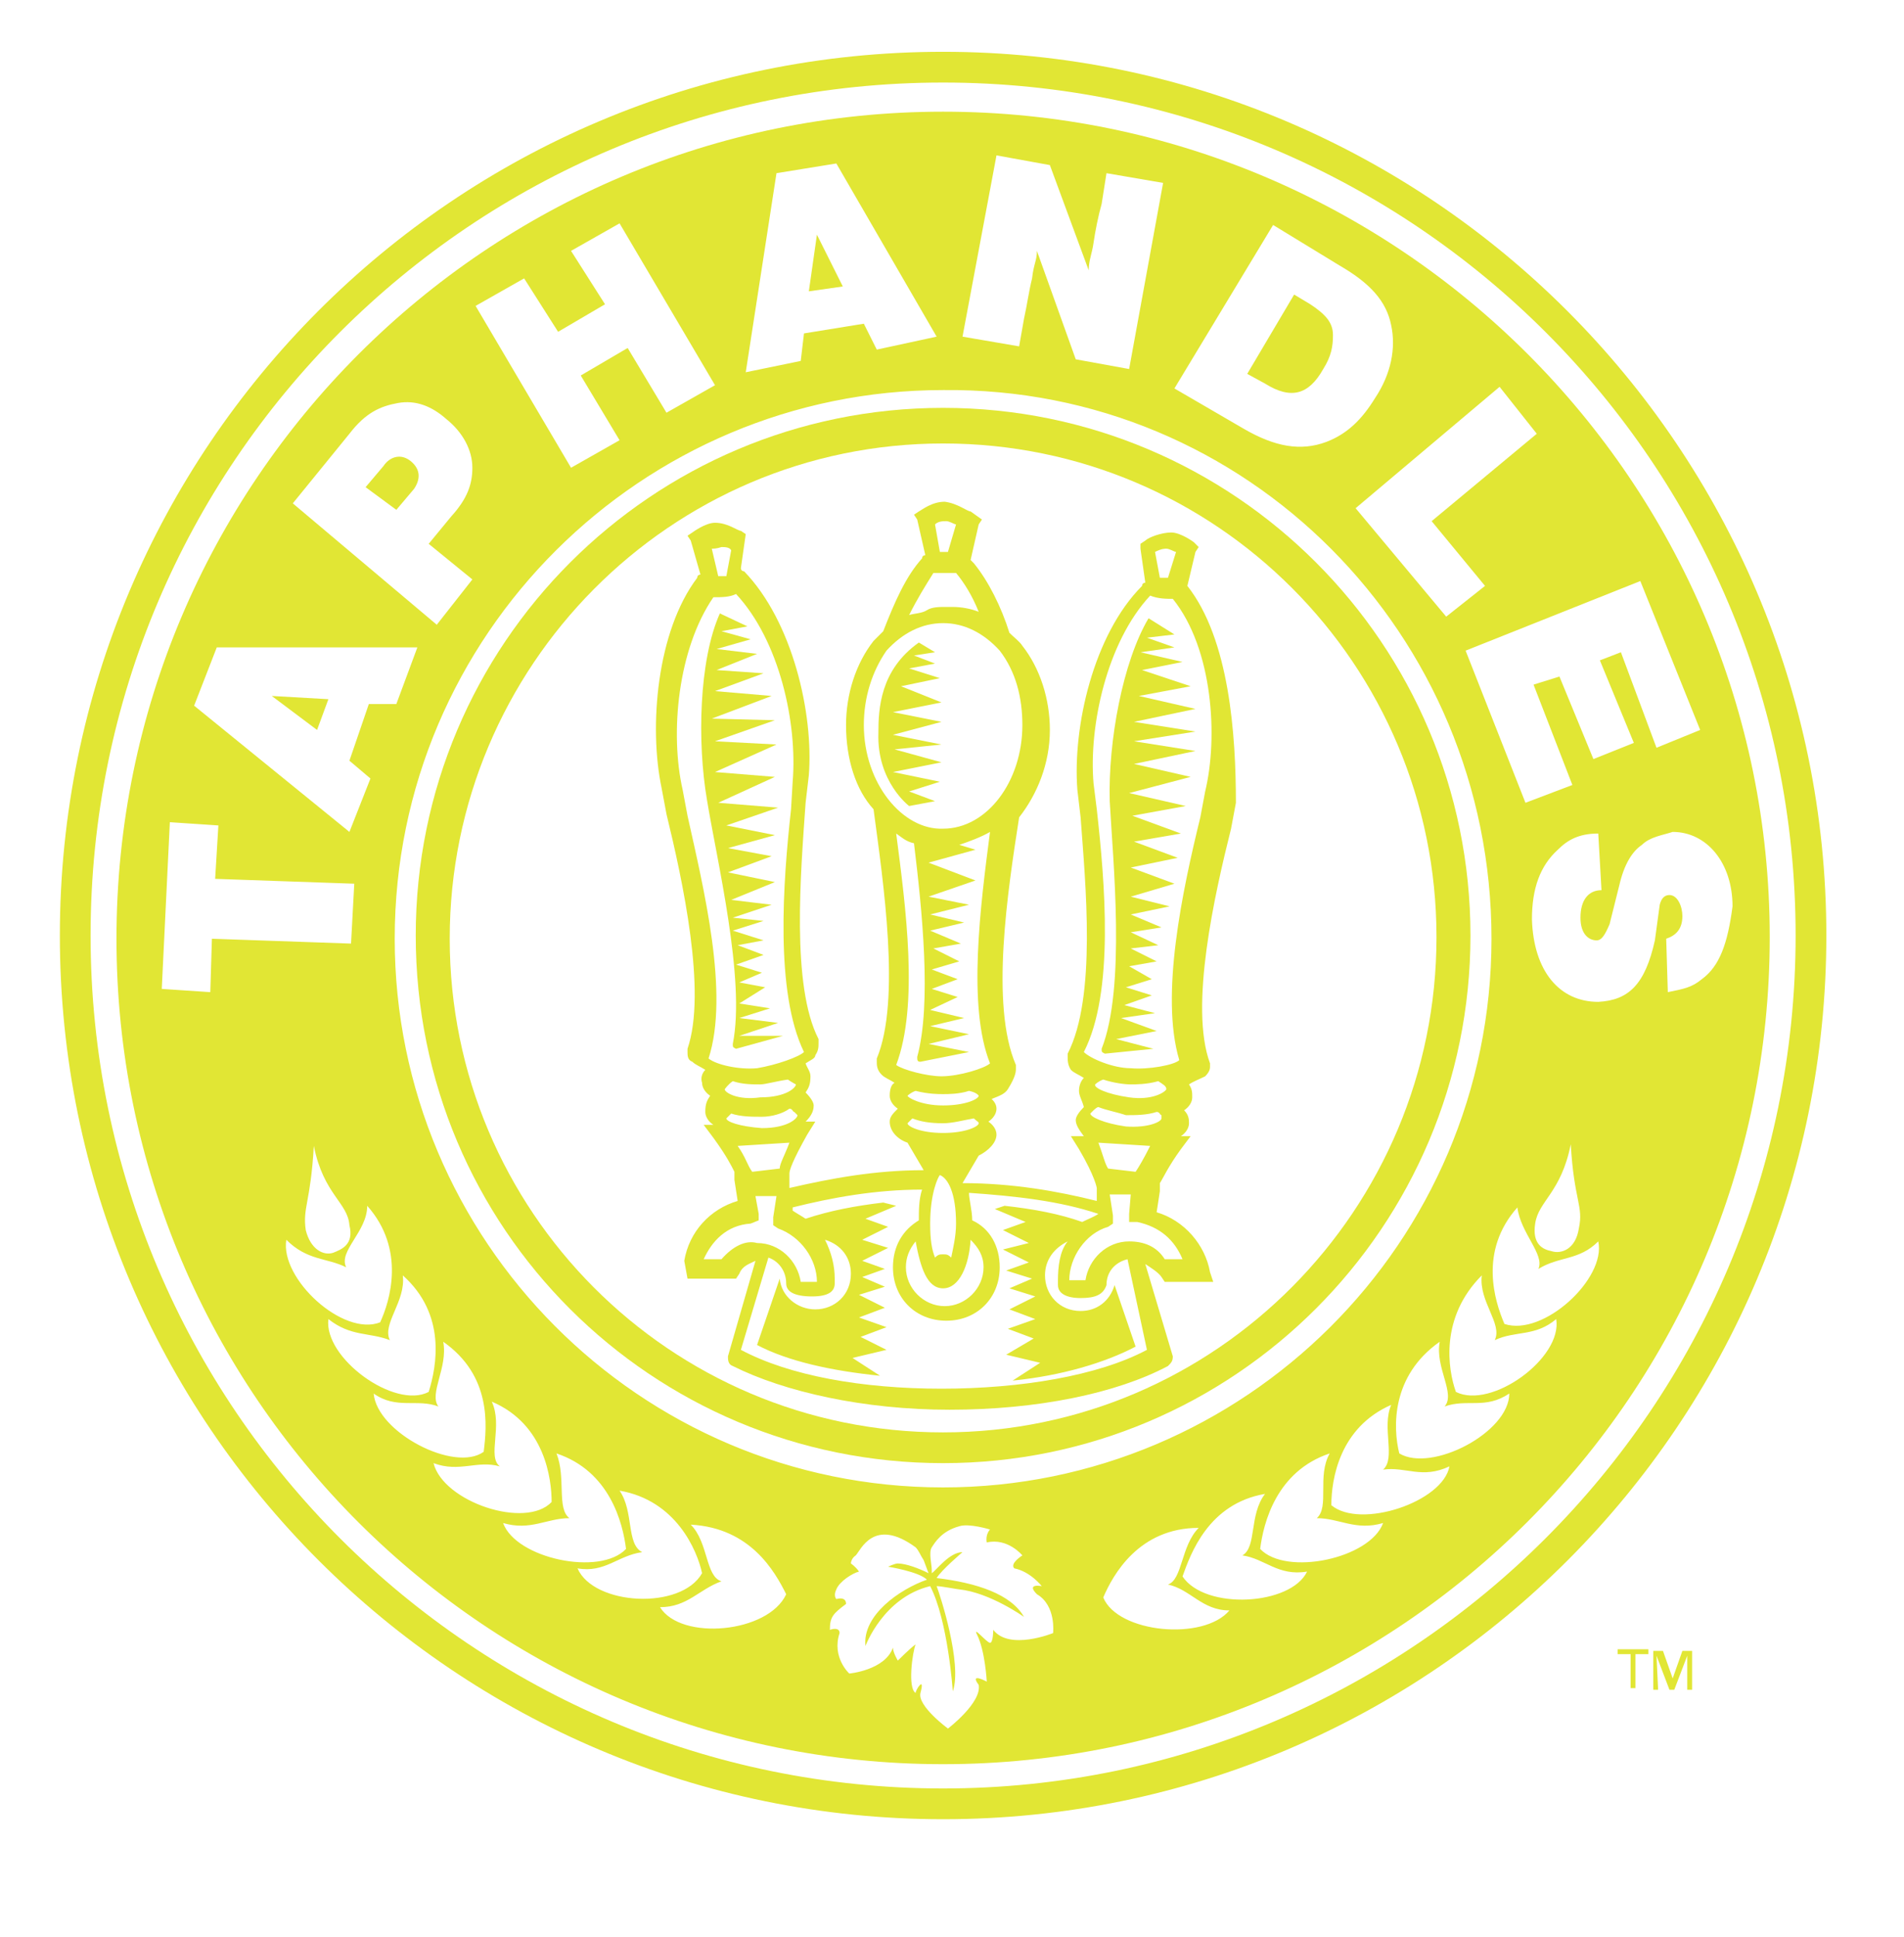
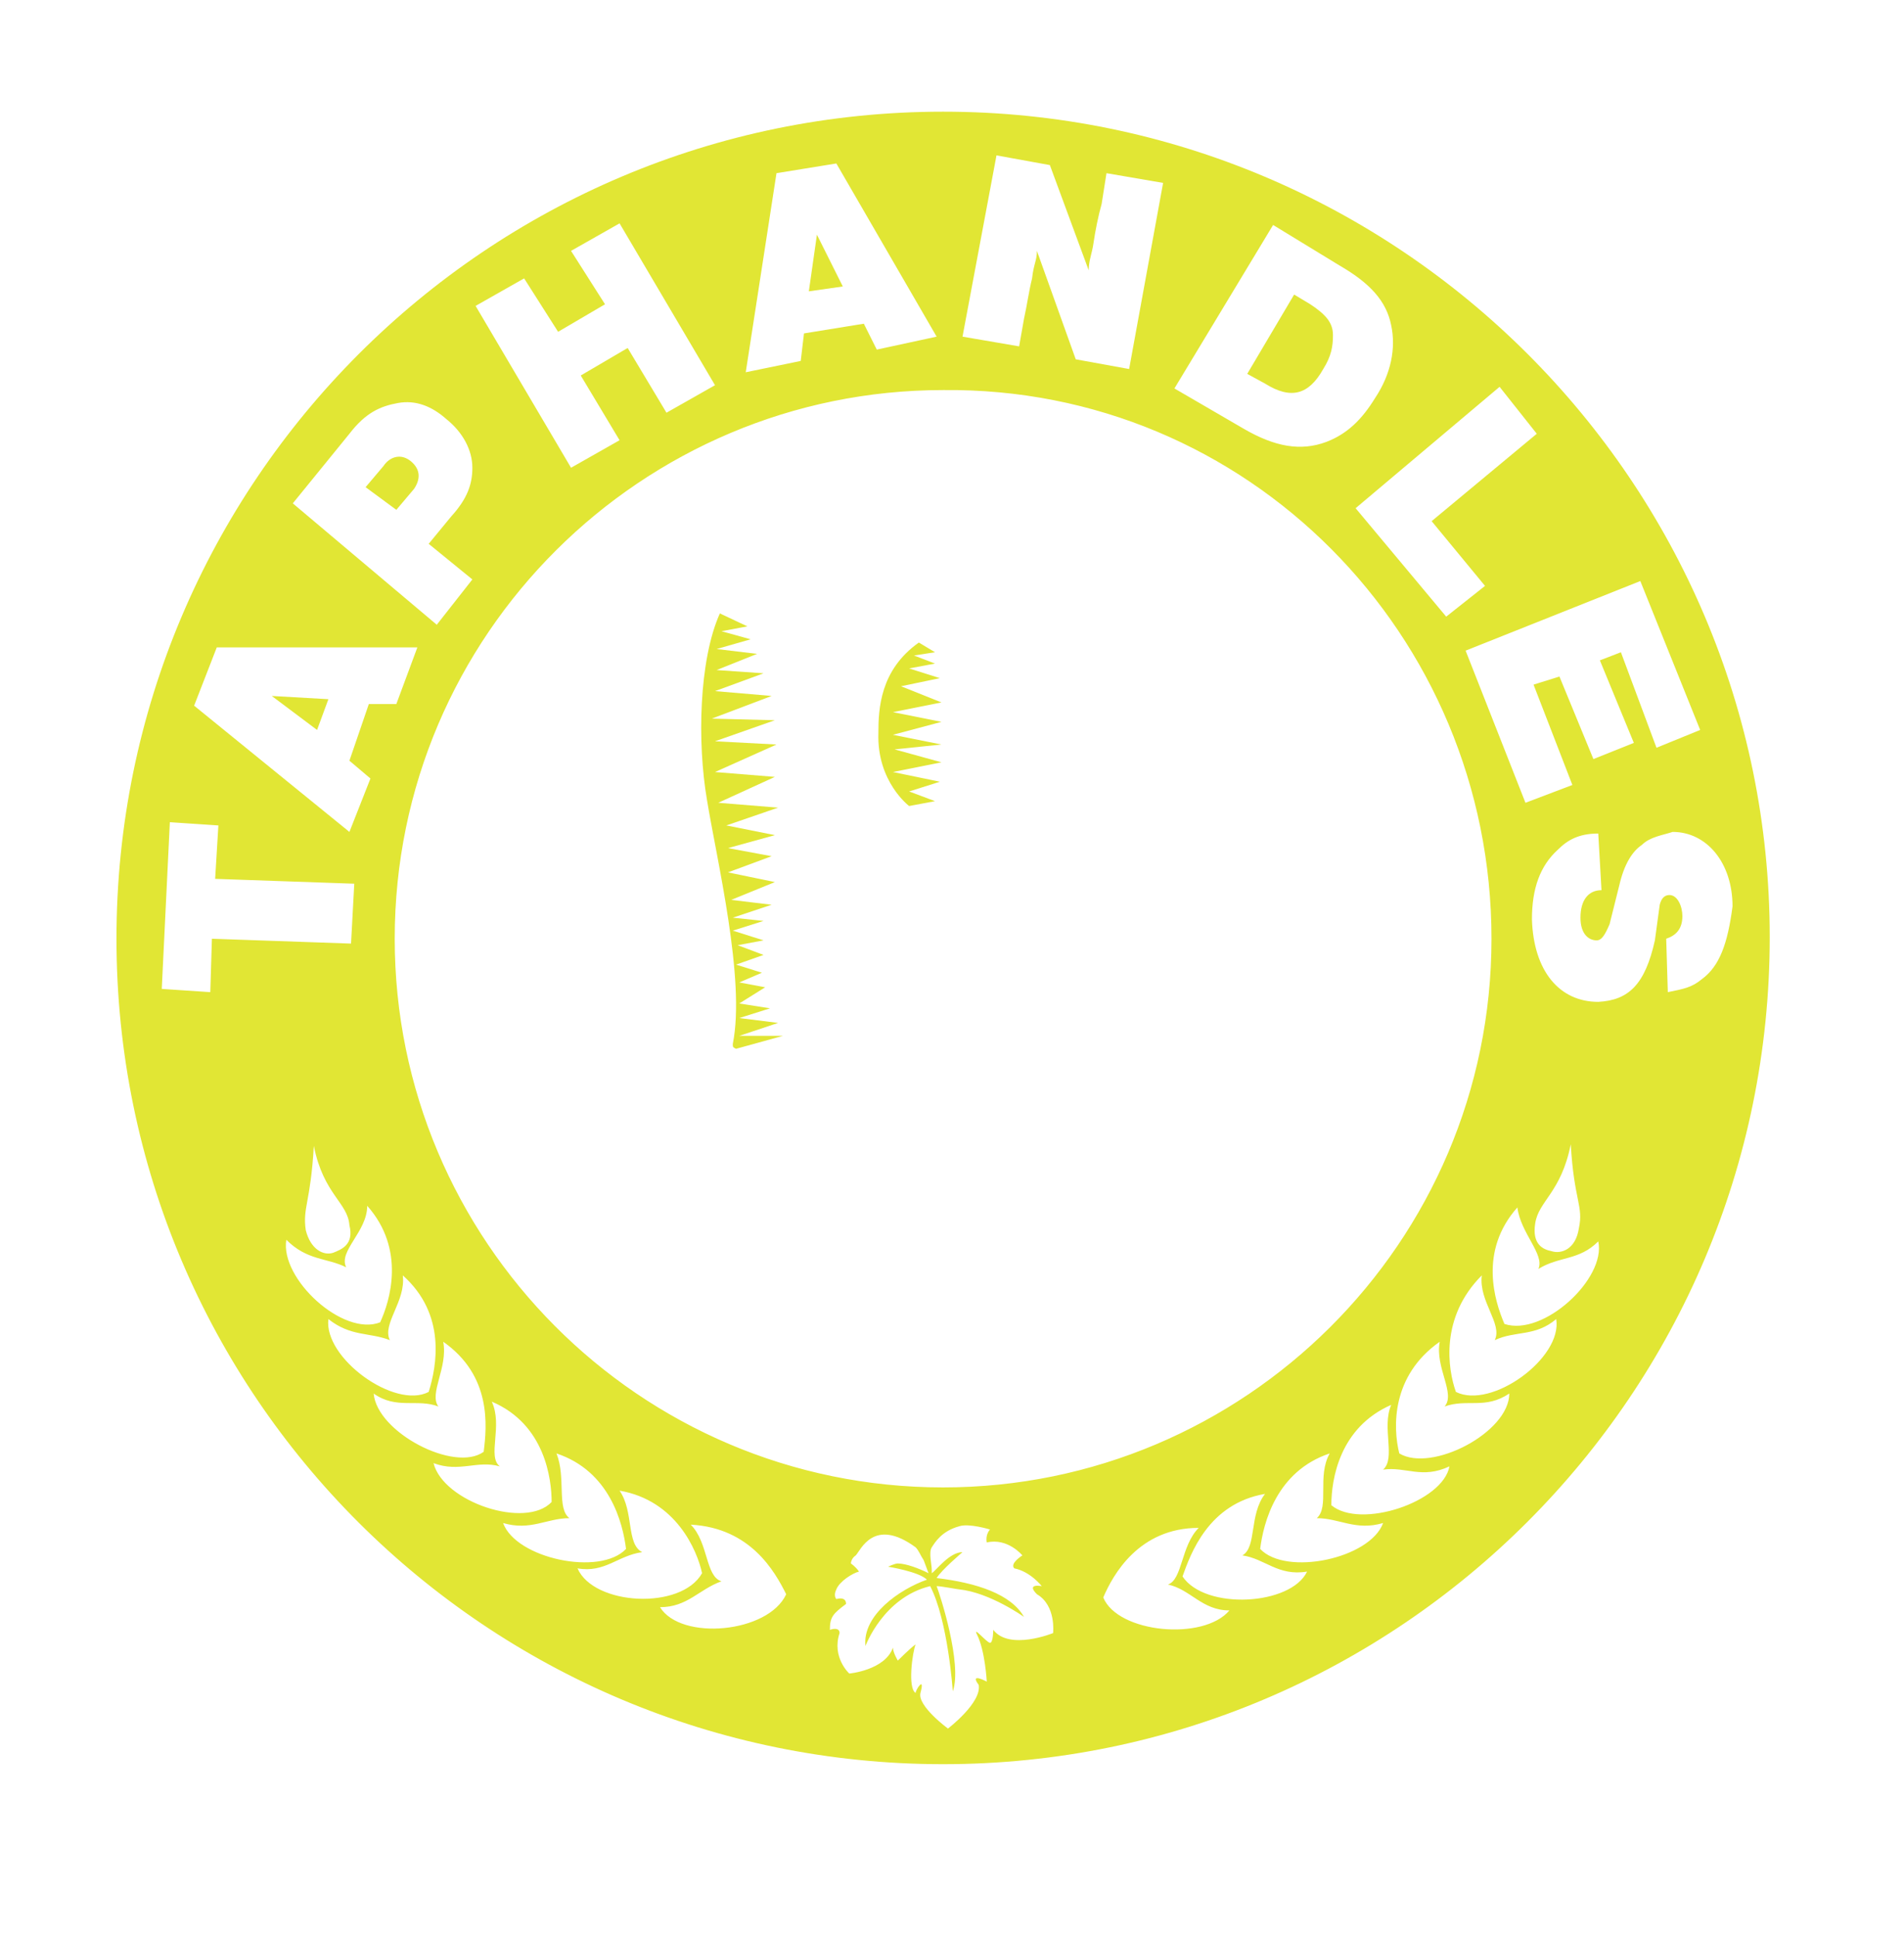
<svg xmlns="http://www.w3.org/2000/svg" version="1.1" id="Layer_1" x="0px" y="0px" viewBox="0 0 117.7 119.7" style="enable-background:new 0 0 117.7 119.7;" xml:space="preserve">
  <style type="text/css">
	.st0{fill:#E1E634;}
</style>
  <g>
-     <path class="st0" d="M58.3,3.2C28.1,3.2,3.7,27.7,3.7,57.8c0,30.2,24.5,54.6,54.6,54.6c30.2,0,54.6-24.5,54.6-54.6   S88.4,3.2,58.3,3.2z M58.3,110.5c-29,0-52.7-23.5-52.7-52.7S29.2,5.1,58.3,5.1S111,28.7,111,57.8S87.3,110.5,58.3,110.5z" />
-     <path class="st0" d="M58.3,90.4c18,0,32.6-14.6,32.6-32.6S76.3,25.2,58.3,25.2S25.7,39.8,25.7,57.8C25.7,75.9,40.3,90.4,58.3,90.4z    M58.3,27.4c16.9,0,30.5,13.7,30.5,30.5S75.2,88.5,58.3,88.5S27.8,74.8,27.8,58S41.4,27.4,58.3,27.4z" />
-     <path class="st0" d="M73.4,36.2C73.4,36.2,73.3,36,73.4,36.2l0.5-2.1l0.2-0.3l-0.3-0.3c0,0-0.8-0.6-1.4-0.6s-1.4,0.3-1.6,0.5   l-0.3,0.2v0.3l0.3,2.1c0,0-0.2,0-0.2,0.2c-3,3-4.3,8.7-4,12.6l0.2,1.7c0.3,4.1,1,11.1-0.8,14.6v0.2c0,0.2,0,0.5,0.2,0.8   c0.2,0.2,0.5,0.3,0.8,0.5c-0.2,0.2-0.3,0.5-0.3,0.8s0.2,0.6,0.3,1l0,0c-0.3,0.3-0.5,0.6-0.5,0.8c0,0.3,0.2,0.6,0.5,1h-0.8l0.5,0.8   c1,1.7,1.1,2.4,1.1,2.4v0.5v0.3c-2.4-0.6-5.2-1.1-8.3-1.1l0,0l1-1.7c0.6-0.3,1.1-0.8,1.1-1.3c0-0.3-0.2-0.6-0.5-0.8   c0.3-0.2,0.5-0.5,0.5-0.8s-0.2-0.5-0.3-0.6c0.5-0.2,0.8-0.3,1-0.6c0.5-0.8,0.5-1.1,0.5-1.3v-0.2C61.2,62.1,62.3,55,63,50.5   c1.1-1.4,1.9-3.3,1.9-5.4c0-1.9-0.6-3.8-1.7-5.2c-0.2-0.3-0.5-0.5-0.8-0.8c-0.5-1.6-1.3-3.2-2.2-4.3L60,34.6l0.5-2.2l0.2-0.3   L60,31.6c-0.2,0-0.8-0.5-1.6-0.6c-0.8,0-1.4,0.5-1.6,0.6l-0.3,0.2l0.2,0.3l0.5,2.2c0,0-0.2,0-0.2,0.2c-1,1.1-1.7,2.7-2.4,4.5   c-0.2,0.2-0.5,0.5-0.6,0.6c-1.1,1.4-1.7,3.3-1.7,5.2c0,2.1,0.6,4,1.7,5.2c0.6,4.5,1.7,11.8,0.2,15.4v0.2c0,0.2,0,0.5,0.3,0.8   c0.2,0.2,0.5,0.3,0.8,0.5C55.1,67,55,67.3,55,67.7c0,0.3,0.2,0.6,0.5,0.8C55.2,68.8,55,69,55,69.3c0,0.6,0.5,1.1,1.1,1.3l1,1.7l0,0   c-3,0-5.7,0.5-8.3,1.1v-0.3v-0.2l0,0v-0.2v-0.2l0,0c0-0.2,0.2-0.8,1.1-2.4l0.5-0.8h-0.6c0.3-0.3,0.5-0.6,0.5-1   c0-0.2-0.2-0.5-0.5-0.8l0,0c0.2-0.3,0.3-0.5,0.3-1c0-0.3-0.2-0.5-0.3-0.8c0.3-0.2,0.6-0.3,0.6-0.5c0.2-0.3,0.2-0.5,0.2-0.8v-0.2   c-1.7-3.3-1.1-10.3-0.8-14.6l0.2-1.7c0.3-3.8-1-9.5-4-12.6c0,0-0.2,0-0.2-0.2l0.3-2.1v0l-0.3-0.2c-0.2,0-0.8-0.5-1.6-0.5   c-0.6,0-1.4,0.6-1.4,0.6l-0.3,0.2l0.2,0.3l0.6,2.1c0,0-0.2,0-0.2,0.2c-2.5,3.3-3,9.2-2.2,13l0.3,1.6c1,4.1,2.5,11,1.3,14.5V65   c0,0.2,0,0.5,0.3,0.6c0.2,0.2,0.5,0.3,0.8,0.5c-0.2,0.2-0.3,0.5-0.2,0.8c0,0.3,0.2,0.6,0.5,0.8c-0.2,0.3-0.3,0.5-0.3,1   c0,0.3,0.2,0.6,0.5,0.8h-0.6l0.6,0.8c0.8,1.1,1.1,1.7,1.3,2.1v0.5l0.2,1.3c-1.7,0.5-3,1.9-3.3,3.7l0.2,1.1h0.6h2.1h0.3l0.2-0.3   c0.2-0.5,0.6-0.6,1-0.8L45,83.8c0,0.2,0,0.5,0.3,0.6c3.2,1.6,8.1,2.7,13.4,2.7c5.4,0,10.3-1,13.5-2.7c0.2-0.2,0.3-0.3,0.3-0.6   l-1.7-5.7c0.3,0.2,0.8,0.5,1,0.8l0.2,0.3h0.3h2.1H75l-0.2-0.6c-0.3-1.7-1.6-3.2-3.3-3.7l0.2-1.3v-0.5c0.2-0.3,0.5-1,1.3-2.1   l0.6-0.8H73c0.3-0.2,0.5-0.5,0.5-0.8c0-0.2,0-0.5-0.3-0.8l0,0c0.3-0.2,0.5-0.5,0.5-0.8s0-0.5-0.2-0.8c0.3-0.2,0.6-0.3,1-0.5   c0.3-0.3,0.3-0.5,0.3-0.6v-0.2c-1.3-3.5,0.3-10.5,1.3-14.5l0.3-1.6C76.4,45.4,76,39.5,73.4,36.2z M72.1,33.9c0.2,0,0.5,0.2,0.6,0.2   l-0.5,1.6h-0.5l-0.3-1.6C71.8,33.9,72,33.9,72.1,33.9z M58.5,32.2c0.2,0,0.5,0.2,0.6,0.2l-0.5,1.7h-0.5l-0.3-1.7   C58,32.2,58.3,32.2,58.5,32.2z M57.7,35.4c0.5,0,1.1,0,1.4,0c0.5,0.6,1,1.4,1.4,2.4c-0.5-0.2-1.1-0.3-1.6-0.3c-0.2,0-0.3,0-0.5,0   c-0.3,0-0.8,0-1.1,0.2s-0.8,0.2-1.1,0.3C56.7,37,57.2,36.2,57.7,35.4z M53.4,44.8c0-1.7,0.5-3.3,1.4-4.6c1-1.1,2.2-1.7,3.5-1.7   s2.5,0.6,3.5,1.7c1,1.3,1.4,2.9,1.4,4.6c0,3.5-2.2,6.4-4.9,6.4C55.8,51.3,53.4,48.4,53.4,44.8z M55.4,65.8c1.4-3.7,0.6-9.7,0-14.3   c0.3,0.2,0.6,0.5,1.1,0.6c0.5,4.1,1.1,9.9,0.2,13.2c0,0.2,0,0.3,0.2,0.3l3-0.6l-2.5-0.5l2.5-0.6l-2.4-0.5l2.1-0.5l-2.1-0.5l1.7-0.8   l-1.6-0.5l1.6-0.6l-1.6-0.6l1.7-0.5l-1.6-0.8l1.7-0.3l-1.9-0.8l2.1-0.5l-2.1-0.5l2.4-0.6l-2.5-0.5l2.9-1l-2.9-1.1l2.9-0.8l-1-0.3   c0.6-0.2,1.4-0.5,1.9-0.8c-0.6,4.6-1.4,10.8,0,14.3c-0.3,0.3-1.9,0.8-3,0.8C57.3,66.5,55.8,66.1,55.4,65.8z M60.5,67.7   c0,0.2-0.8,0.6-2.2,0.6s-2.2-0.5-2.2-0.6c0,0,0.2-0.2,0.5-0.3c0.8,0.2,1.4,0.2,1.7,0.2s1,0,1.6-0.2C60.4,67.5,60.5,67.7,60.5,67.7z    M56.1,69.4c0,0,0.2-0.2,0.3-0.3c0.5,0.2,1.1,0.3,1.9,0.3c0.6,0,1.3-0.2,1.9-0.3c0.2,0.2,0.3,0.2,0.3,0.3c0,0.2-0.8,0.6-2.2,0.6   C56.9,70,56.1,69.6,56.1,69.4z M59.1,75.6c0,0.8-0.2,1.6-0.3,2.1c-0.2-0.2-0.3-0.2-0.5-0.2s-0.3,0-0.5,0.2   c-0.2-0.5-0.3-1.1-0.3-2.1c0-1.9,0.5-2.9,0.6-3C58.6,72.8,59.1,73.7,59.1,75.6z M58.3,79.6c1,0,1.6-1.4,1.7-3   c0.5,0.5,0.8,1,0.8,1.7c0,1.3-1.1,2.4-2.4,2.4c-1.3,0-2.4-1.1-2.4-2.4c0-0.6,0.2-1.1,0.6-1.6C56.9,78.3,57.3,79.6,58.3,79.6z    M44.6,33.8c0.2,0,0.5,0,0.6,0.2l-0.3,1.6h-0.5L44,33.9C44.1,33.9,44.3,33.9,44.6,33.8z M43.8,65.4c1.3-4-0.3-10.5-1.3-15l-0.3-1.6   c-0.8-3.5-0.3-8.7,1.9-11.9c0.5,0,1,0,1.4-0.2c2.7,2.9,3.8,8,3.5,11.6L48.9,50c-0.5,4.5-1,11.3,0.8,15c-0.3,0.3-1.7,0.8-2.9,1   C45.7,66.1,44.3,65.8,43.8,65.4z M44.8,67.3c0,0,0.2-0.3,0.5-0.5C45.9,67,46.5,67,47,67c0.3,0,1-0.2,1.7-0.3   c0.3,0.2,0.5,0.3,0.5,0.3c0,0.2-0.6,0.8-2.2,0.8C45.6,68,44.8,67.5,44.8,67.3z M44.9,69.1c0,0,0.2-0.2,0.3-0.3   c0.6,0.2,1.3,0.2,1.9,0.2c0.6,0,1.3-0.2,1.7-0.5c0.2,0,0.2,0.2,0.3,0.2l0.2,0.2c0,0.2-0.6,0.8-2.2,0.8   C45.7,69.6,44.9,69.3,44.9,69.1z M45.6,70.8l3.2-0.2c-0.3,0.8-0.6,1.3-0.6,1.6l-1.7,0.2C46.2,72,46.1,71.5,45.6,70.8z M44.6,77.8   h-1.1c0.5-1.1,1.4-2.1,2.9-2.2l0.5-0.2V75l-0.2-1.1H48l-0.2,1.3v0.5l0.3,0.2c1.4,0.5,2.4,1.9,2.4,3.3c-0.3,0-0.6,0-1,0   c-0.2-1.3-1.3-2.4-2.7-2.4C46.1,76.6,45.3,77,44.6,77.8z M70.9,83.4c-3,1.6-7.8,2.4-12.7,2.4s-9.4-0.8-12.4-2.4l1.7-5.7   c0.6,0.2,1.1,0.8,1.1,1.6c0,0.5,0.5,0.8,1.6,0.8c1,0,1.4-0.3,1.4-0.8c0,0,0-0.2,0-0.3c0-0.8-0.2-1.6-0.6-2.4c1,0.3,1.6,1.1,1.6,2.1   c0,1.3-1,2.2-2.2,2.2c-1.1,0-2.1-0.8-2.2-1.9l-1.4,4.1c1.9,1,4.6,1.6,7.6,1.9l-1.7-1.1l2.1-0.5l-1.6-0.8l1.6-0.6l-1.7-0.6l1.6-0.6   L53.1,80l1.6-0.5l-1.4-0.6l1.4-0.5l-1.4-0.5l1.6-0.8l-1.6-0.5l1.6-0.8l-1.4-0.5l1.9-0.8l-0.8-0.2c-1.7,0.2-3.3,0.5-4.8,1   c-0.3-0.2-0.5-0.3-0.8-0.5v-0.2c2.4-0.6,5.1-1.1,8-1.1c-0.2,0.6-0.2,1.3-0.2,1.9c-1,0.6-1.6,1.6-1.6,2.9c0,1.9,1.4,3.3,3.3,3.3   c1.9,0,3.3-1.4,3.3-3.3c0-1.3-0.6-2.4-1.7-2.9c0-0.6-0.2-1.3-0.2-1.7c2.9,0.2,5.6,0.5,8,1.3l0,0c-0.3,0.2-0.6,0.3-1,0.5   c-1.4-0.5-3-0.8-4.8-1l-0.6,0.2l1.9,0.8L62,76l1.6,0.8L62,77.2l1.6,0.8l-1.4,0.5l1.6,0.5l-1.4,0.6l1.6,0.5l-1.6,0.8l1.6,0.6   l-1.7,0.6l1.6,0.6l-1.7,1l2.1,0.5l-1.7,1.1c3-0.3,5.7-1.1,7.6-2.1l-1.3-3.8c-0.3,1-1.1,1.6-2.1,1.6c-1.3,0-2.2-1-2.2-2.2   c0-1,0.6-1.7,1.4-2.1c-0.5,0.6-0.6,1.6-0.6,2.4c0,0.2,0,0.2,0,0.3c0,0.5,0.5,0.8,1.4,0.8s1.4-0.2,1.6-0.8c0-0.8,0.5-1.4,1.3-1.6   L70.9,83.4z M73.1,77.8H72c-0.5-0.8-1.3-1.1-2.2-1.1c-1.4,0-2.5,1.1-2.7,2.4c-0.3,0-0.6,0-1,0c0-1.4,1-2.9,2.4-3.3l0.3-0.2v-0.5   l-0.2-1.3h1.3L69.8,75v0.5h0.5C71.7,75.8,72.6,76.6,73.1,77.8z M70.2,72.4l-1.7-0.2c-0.2-0.3-0.3-0.8-0.6-1.6l3.2,0.2   C70.7,71.6,70.4,72.1,70.2,72.4z M69.6,69.6c-1.4-0.2-2.2-0.6-2.2-0.8c0,0,0,0,0.2-0.2c0,0,0.2-0.2,0.3-0.2   c0.5,0.2,1.1,0.3,1.7,0.5c0.6,0,1.3,0,1.9-0.2c0.2,0,0.2,0.2,0.3,0.2v0.2C71.8,69.3,71,69.7,69.6,69.6z M69.8,67.8   c-1.4-0.2-2.2-0.6-2.1-0.8c0,0,0.2-0.2,0.5-0.3c0.6,0.2,1.3,0.3,1.7,0.3c0.3,0,1,0,1.7-0.2c0.3,0.2,0.5,0.3,0.5,0.5   C72,67.5,71.2,68,69.8,67.8z M74.5,48.9l-0.3,1.6c-1.1,4.5-2.5,11-1.3,15c-0.3,0.3-1.9,0.6-3,0.5c-1.1,0-2.5-0.6-2.9-1   c1.9-3.7,1.3-10.5,0.8-15l-0.2-1.6c-0.3-3.5,0.8-8.7,3.5-11.6c0.5,0.2,1,0.2,1.4,0.2C75,40.1,75.3,45.6,74.5,48.9z" />
    <path class="st0" d="M45.7,64l2.4-0.8l-2.4-0.3l1.9-0.6L45.7,62l1.6-1l-1.6-0.3l1.4-0.6l-1.6-0.5l1.7-0.6l-1.6-0.6l1.6-0.3   l-1.9-0.6l1.9-0.6l-1.9-0.2l2.4-0.8l-2.5-0.3l2.7-1.1L45,53.9l2.7-1L45,52.4l2.9-0.8l-3-0.6l3.2-1.1l-3.7-0.3l3.5-1.6l-3.7-0.3   L48,46l-3.8-0.2l3.7-1.3L44,44.4l3.7-1.4l-3.5-0.3l3-1.1l-2.9-0.2l2.5-1l-2.5-0.3l2.1-0.6L44.6,39l1.6-0.3l-1.7-0.8l0,0   c-1.3,2.9-1.4,8-0.8,11.5c0.6,3.7,2.4,11.1,1.6,15.1c0,0.2,0,0.2,0.2,0.3l2.9-0.8H45.7z" />
-     <path class="st0" d="M70.5,40.3l2.1-0.3l-1.7-0.6l1.7-0.2l-1.6-1l0,0c-1.6,2.7-2.5,7.6-2.4,11.3c0.2,3.7,1,11.5-0.5,15.3   c0,0.2,0,0.2,0.2,0.3l3-0.3L69,64.2l2.5-0.5l-2.2-0.8l2.1-0.3l-1.9-0.5l1.7-0.6L69.6,61l1.6-0.5l-1.4-0.8l1.7-0.3l-1.6-0.8l1.7-0.2   l-1.7-0.8l1.9-0.3l-1.9-0.8l2.4-0.5l-2.4-0.6l2.7-0.8l-2.7-1l2.9-0.6l-2.7-1l2.9-0.5l-3-1.1l3.3-0.6L69.8,49l3.8-1l-3.5-0.8   l3.8-0.8l-3.8-0.6l3.8-0.6l-3.8-0.6l3.8-0.8L70.4,43l3.2-0.6l-3-1l2.5-0.5L70.5,40.3z" />
    <path class="st0" d="M56.2,49.8l1.6-0.3l-1.6-0.6l1.9-0.6l-2.9-0.6l3-0.6l-2.9-0.8l2.9-0.3l-3-0.6l3-0.8l-3-0.6l3-0.6l-2.5-1   l2.4-0.5l-1.9-0.6l1.6-0.3l-1.3-0.5l1.3-0.2l-1-0.6c-2.4,1.7-2.5,4.1-2.5,5.6C54.2,48.3,56.2,49.8,56.2,49.8z" />
    <g>
-       <path class="st0" d="M101.9,102.2h-0.8v2.1h-0.3v-2.1H100v-0.3h1.9V102.2z M102.5,104.4h-0.3V102h0.6l0.6,1.7l0.6-1.7h0.6v2.4    h-0.3v-2.1l0,0l-0.8,2.1h-0.3l-0.8-2.1l0,0L102.5,104.4L102.5,104.4z" />
-     </g>
+       </g>
    <g>
      <polygon class="st0" points="50.5,14.5 50,18 52.1,17.7   " />
      <polygon class="st0" points="19.6,45.1 20.3,43.2 16.8,43   " />
      <path class="st0" d="M25.4,28.5c-0.6-0.5-1.3-0.3-1.7,0.3l-1.1,1.3l1.9,1.4l1.1-1.3C26,29.6,26,29,25.4,28.5z" />
      <path class="st0" d="M58.3,6.9C30.1,6.9,7.2,29.8,7.2,58s22.9,51,51.1,51s51.1-22.9,51.1-51.1C109.4,29.8,86.5,6.9,58.3,6.9z     M105.1,45.1l-2.7,1.1l-2.2-5.9l-1.3,0.5l2.1,5.1l-2.5,1l-2.1-5.1l-1.6,0.5l2.4,6.2l-2.9,1.1l-3.7-9.4l10.8-4.3L105.1,45.1z     M95,26.8l-6.5,5.4l3.3,4l-2.4,1.9l-5.6-6.7l8.9-7.5L95,26.8z M78.7,13.9l4.1,2.5c1.9,1.1,2.9,2.2,3.2,3.7c0.3,1.4,0,3-1,4.5    c-0.8,1.3-1.7,2.2-3,2.7c-1.6,0.6-3.2,0.3-5.1-0.8L72.6,24L78.7,13.9z M61.6,9.6l3.3,0.6l2.4,6.5c0-0.6,0.2-1,0.3-1.7    s0.3-1.7,0.5-2.4l0.3-1.9l3.5,0.6l-2.1,11.5l-3.3-0.6l-2.4-6.7c0,0.6-0.2,0.8-0.3,1.7c-0.2,0.8-0.3,1.6-0.5,2.5L63,21.4l-3.5-0.6    L61.6,9.6z M92.2,58c0,18.8-15.3,33.9-33.9,33.9c-18.8,0-33.9-15.3-33.9-33.9c0-18.8,15.3-33.9,33.9-33.9    C77.1,23.9,92.2,39.2,92.2,58z M48,10.7l3.7-0.6l6.2,10.7l-3.7,0.8L53.4,20l-3.7,0.6l-0.2,1.7L46.1,23L48,10.7z M32.4,17.2    l2.1,3.3l2.9-1.7l-2.1-3.3l3-1.7l5.9,10l-3,1.7l-2.4-4l-2.9,1.7l2.4,4l-3,1.7l-5.9-10L32.4,17.2z M21.6,26.8c1-1.3,1.9-1.7,3-1.9    c1.1-0.2,2.1,0.2,3,1c1,0.8,1.6,1.9,1.6,3c0,1-0.3,1.9-1.3,3l-1.4,1.7l2.7,2.2L27,38.6l-8.9-7.5L21.6,26.8z M13.4,40h12.4    l-1.3,3.5h-1.7L21.6,47l1.3,1.1l-1.3,3.3L12,43.6L13.4,40z M13,61.3l-3-0.2l0.5-10.3l3,0.2l-0.2,3.3l8.6,0.3l-0.2,3.7L13.1,58    L13,61.3z M20.6,77.4c-0.6,0.2-1.4-0.2-1.7-1.4c-0.2-1.4,0.3-1.7,0.5-5.2c0.6,3,2.1,3.5,2.2,4.9C21.9,76.9,21.1,77.2,20.6,77.4z     M17.7,76.6c1.3,1.3,2.5,1.1,3.7,1.7c-0.5-1,1.3-2.2,1.3-3.8c2.4,2.7,1.4,5.9,0.8,7.2C21.2,82.6,17.3,79,17.7,76.6z M20.3,81.5    c1.4,1.1,2.5,0.8,3.8,1.3c-0.5-1,1-2.4,0.8-4c2.7,2.4,2.1,5.6,1.6,7.2C24.4,87.1,20,83.9,20.3,81.5z M23.1,86.1    c1.4,1,2.7,0.3,4,0.8c-0.6-0.8,0.6-2.4,0.3-4c3,2.1,2.7,5.2,2.5,6.8C28.1,91,23.3,88.5,23.1,86.1z M26.8,90.4    c1.6,0.6,2.7-0.2,4.1,0.2c-0.8-0.6,0.2-2.5-0.5-4c3.3,1.4,3.7,4.8,3.7,6.2C32.5,94.5,27.4,92.8,26.8,90.4z M31.1,94.1    c1.7,0.5,2.7-0.3,4.1-0.3c-0.8-0.6-0.2-2.5-0.8-4c3.3,1.1,4.1,4.3,4.3,5.9C37.1,97.4,31.9,96.3,31.1,94.1z M35.7,96.9    c1.7,0.3,2.5-0.8,4-1c-1-0.5-0.5-2.5-1.4-3.8c3.5,0.6,4.8,3.7,5.1,5.1C42.1,99.5,36.7,99.2,35.7,96.9z M40.8,99.3    c1.7,0,2.4-1.1,3.8-1.6c-1-0.3-0.8-2.4-1.9-3.5c3.7,0.2,5.2,2.9,5.9,4.3C47.5,100.9,42.1,101.4,40.8,99.3z M65.1,100.9    c0,0-2.7,1.1-3.7-0.2c0,0,0,0.8-0.2,0.8s-1.1-1.1-0.8-0.5c0.5,1,0.6,2.9,0.6,2.9s-1.1-0.6-0.5,0.2c0.2,1.1-1.9,2.7-1.9,2.7    s-1.9-1.4-1.7-2.2c0.3-1.1-0.3-0.2-0.3,0c-0.5-0.3-0.2-2.5,0-3c-0.3,0.2-1.1,1-1.1,1s-0.3-0.5-0.3-0.8c-0.5,1.4-2.7,1.6-2.7,1.6    s-1.1-1-0.6-2.5c0-0.3-0.3-0.3-0.6-0.2c0-0.8,0.2-1,1-1.6c0-0.5-0.6-0.3-0.6-0.3s-0.2-0.2,0-0.6c0.2-0.5,1-1,1.4-1.1    c-0.2-0.3-0.5-0.5-0.5-0.5s0-0.3,0.3-0.5c0.3-0.3,1.1-2.4,3.7-0.5c0.2,0.2,0.3,0.5,0.5,0.8l0.3,0.8c-0.6-0.3-1.4-0.6-1.9-0.6    c-0.2,0-0.6,0.2-0.6,0.2s1.9,0.3,2.4,0.8c-1.7,0.6-4,2.2-3.8,4.1c0,0,1.1-3,4-3.7c1.1,2.1,1.4,6.5,1.4,6.5c0.6-1.7-0.8-6-1-6.5    c0.3,0,1.3,0.2,1.4,0.2c1.9,0.2,4,1.7,4,1.7c-0.8-1.4-2.9-2.1-5.4-2.4c0.3-0.5,1.6-1.6,1.6-1.6c-0.8,0-1.6,1.1-1.9,1.3V97    c0-0.3-0.2-1.1,0-1.4s0.6-1,1.7-1.3c0.6-0.2,1.9,0.2,1.9,0.2s-0.3,0.3-0.2,0.8c1.3-0.3,2.2,0.8,2.2,0.8s-0.8,0.5-0.5,0.8    c1,0.2,1.7,1.1,1.7,1.1s-1-0.2-0.3,0.5C65.3,99.2,65.1,100.9,65.1,100.9z M68.2,98.7c0.6-1.4,2.2-4.3,5.9-4.3    c-1.1,1.1-1,3.2-1.9,3.5c1.4,0.3,2.1,1.6,3.8,1.6C74.4,101.4,69.1,100.9,68.2,98.7z M73.1,97.4c0.5-1.4,1.6-4.5,5.1-5.1    c-1,1.3-0.5,3.3-1.4,3.8c1.4,0.2,2.2,1.3,4,1C79.8,99.2,74.5,99.5,73.1,97.4z M77.9,95.7c0.2-1.6,1-4.8,4.3-5.9    c-0.8,1.4,0,3.3-0.8,4c1.4,0,2.4,0.8,4.1,0.3C84.7,96.3,79.5,97.4,77.9,95.7z M82.3,93c0-1.6,0.5-4.8,3.7-6.2    c-0.6,1.4,0.3,3.3-0.5,4c1.4-0.2,2.4,0.6,4.1-0.2C89.2,92.8,84.1,94.5,82.3,93z M86.5,89.8C86.1,88.2,86,85,89,82.9    c-0.3,1.6,1,3.2,0.3,4c1.4-0.5,2.5,0.2,4-0.8C93.3,88.5,88.5,91,86.5,89.8z M90,86c-0.5-1.4-1-4.6,1.6-7.2c-0.2,1.6,1.3,3,0.8,4    c1.3-0.6,2.5-0.2,3.8-1.3C96.6,83.9,92.2,87.1,90,86z M93,81.8c-0.6-1.4-1.6-4.5,0.8-7.2c0.2,1.6,1.7,2.9,1.3,3.8    c1.3-0.8,2.5-0.5,3.7-1.7C99.3,79,95.4,82.6,93,81.8z M94.9,75.6c0.2-1.4,1.6-1.9,2.2-4.9c0.2,3.5,0.8,3.8,0.5,5.2    c-0.2,1.3-1.1,1.6-1.7,1.4C95.4,77.2,94.7,76.9,94.9,75.6z M105.2,60.5c-0.6,0.5-1.1,0.6-2.1,0.8L103,58c0.6-0.2,1-0.6,1-1.4    c0-0.6-0.3-1.3-0.8-1.3c-0.3,0-0.5,0.2-0.6,0.6l-0.3,2.2c-0.6,2.7-1.6,3.7-3.5,3.8c-2.4,0-4-1.9-4.1-5.1c0-1.9,0.5-3.3,1.6-4.3    c0.6-0.6,1.3-1,2.5-1L99,55c-0.8,0-1.3,0.6-1.3,1.7c0,1,0.5,1.4,1,1.4c0.3,0,0.5-0.3,0.8-1l0.6-2.4c0.3-1.3,0.8-2.1,1.4-2.5    c0.5-0.5,1.3-0.6,1.9-0.8c2.1,0,3.7,1.9,3.7,4.6C106.8,58.3,106.3,59.7,105.2,60.5z" />
      <path class="st0" d="M81.8,22.8c0.5-0.8,0.6-1.4,0.6-2.1c0-0.8-0.5-1.3-1.4-1.9l-1-0.6l-2.9,4.9l1.1,0.6    C79.8,24.7,80.9,24.4,81.8,22.8z" />
    </g>
  </g>
</svg>